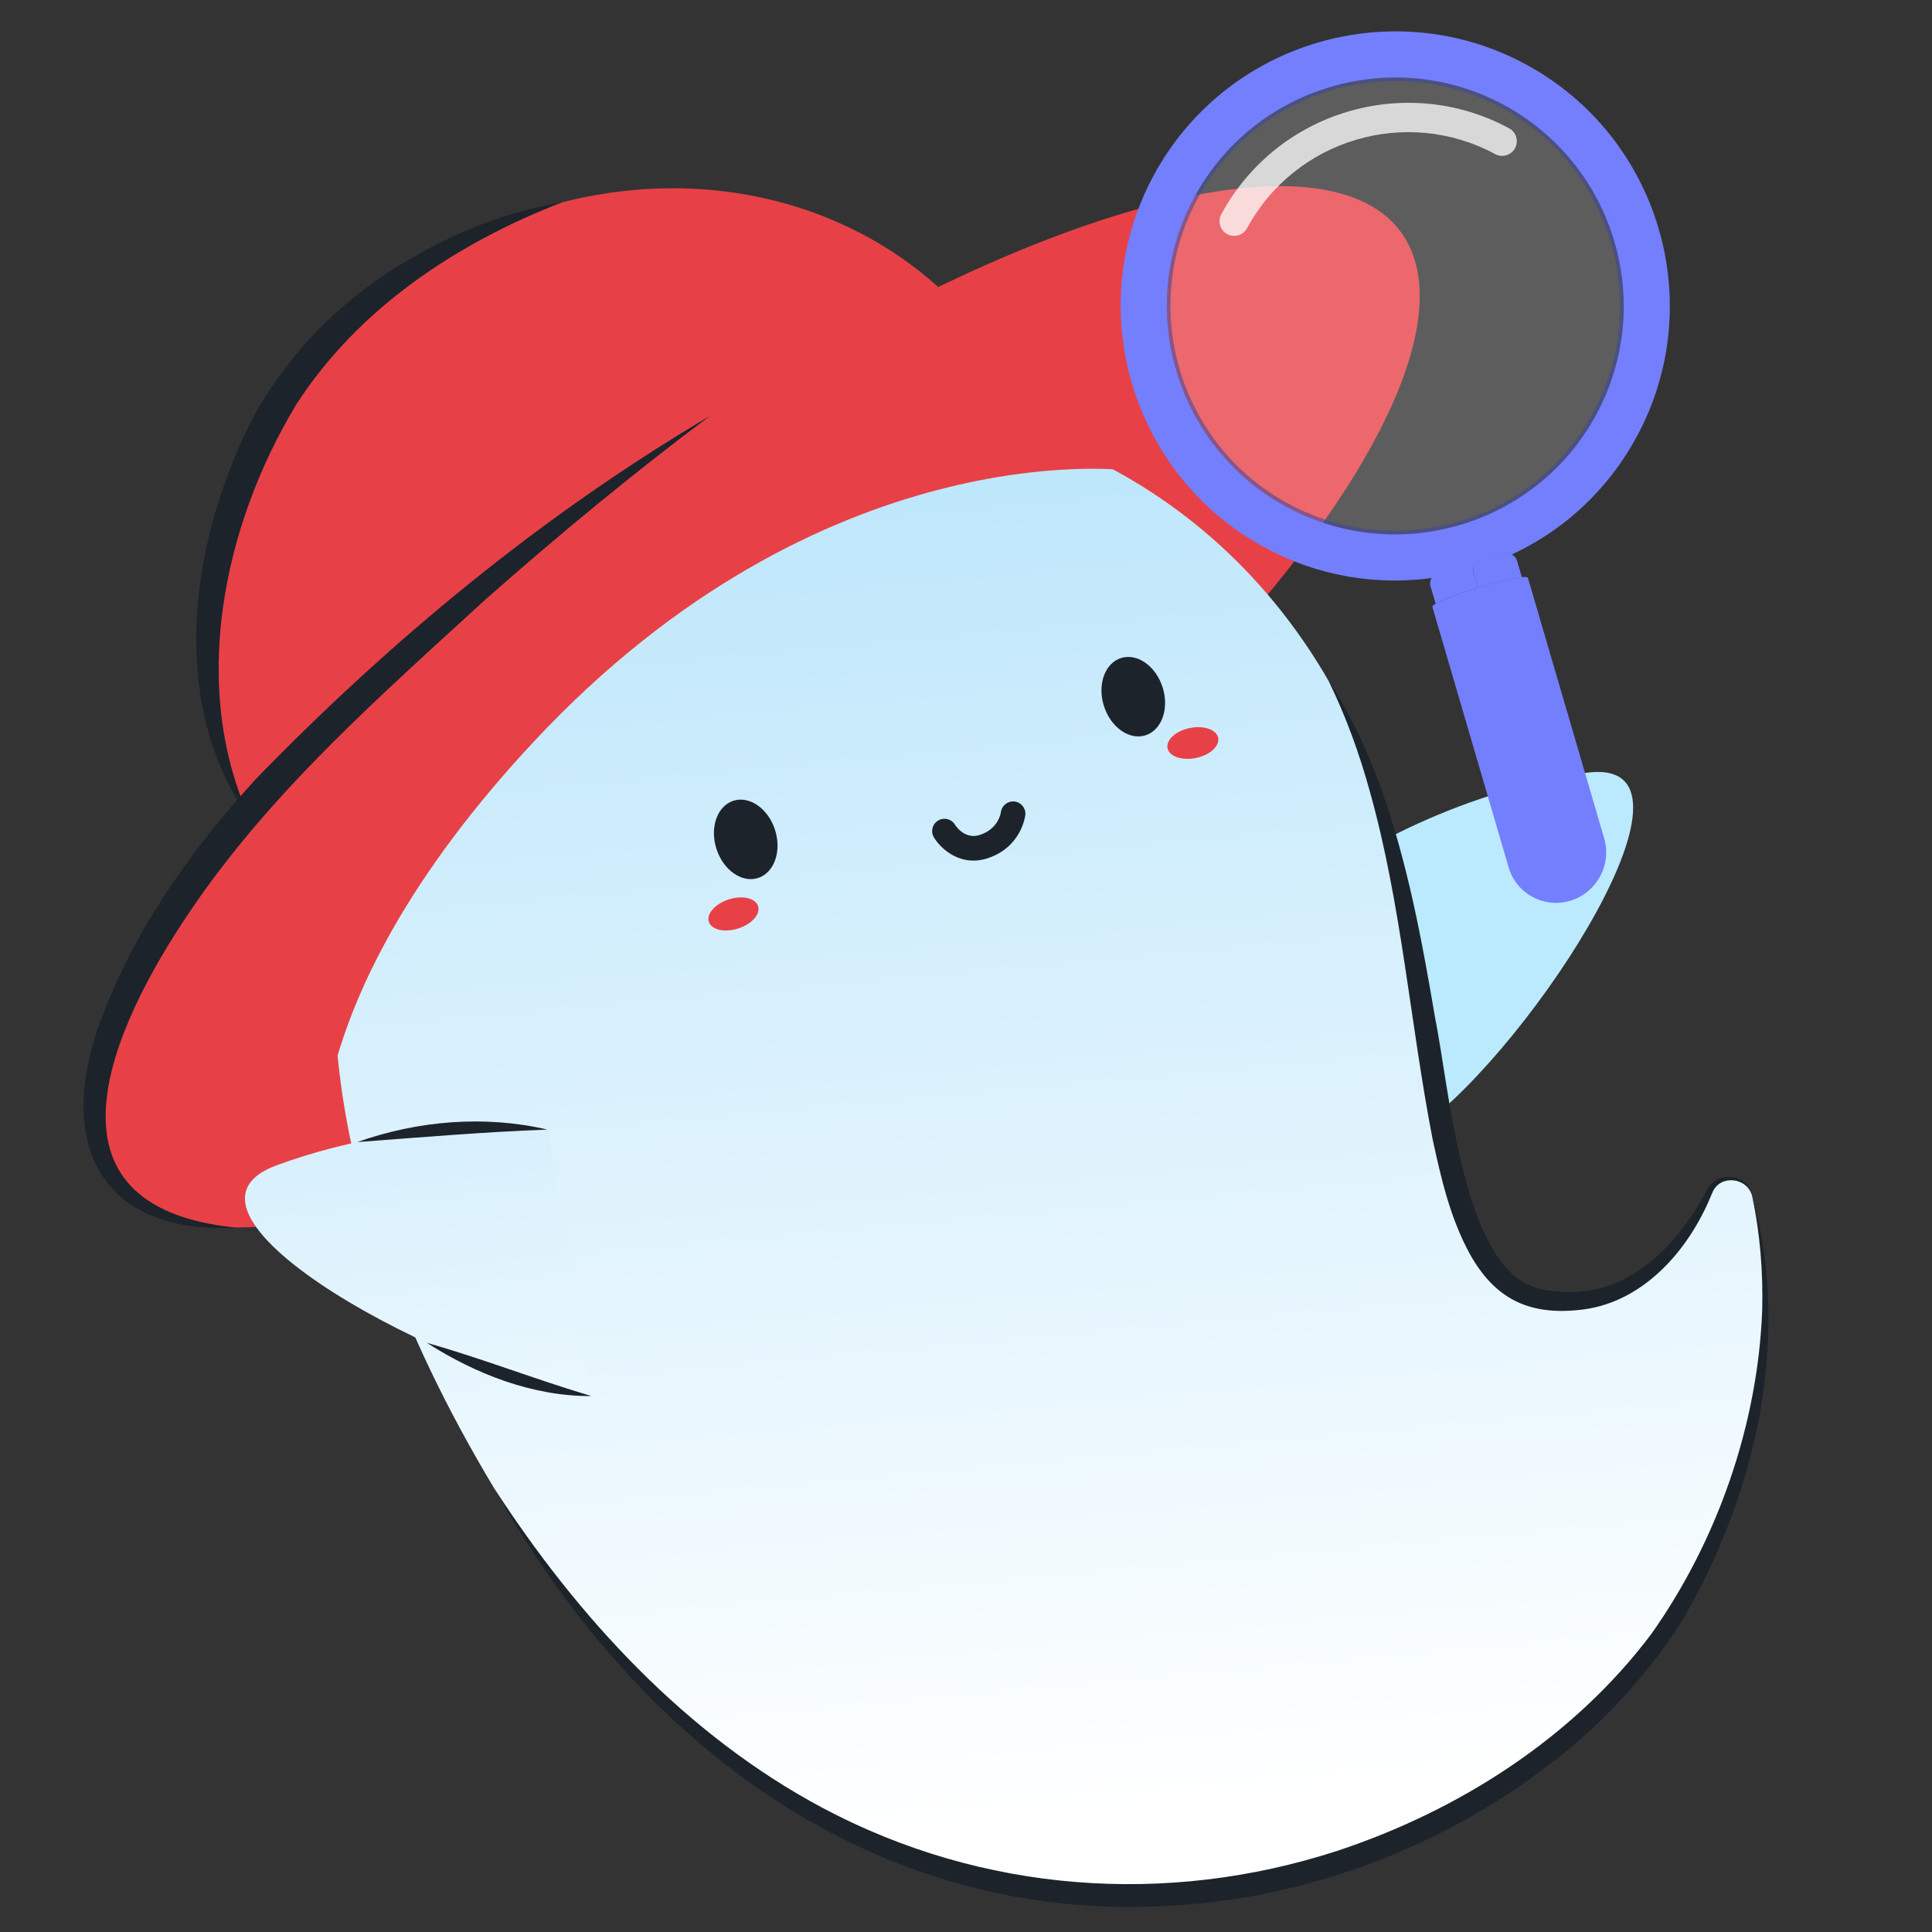
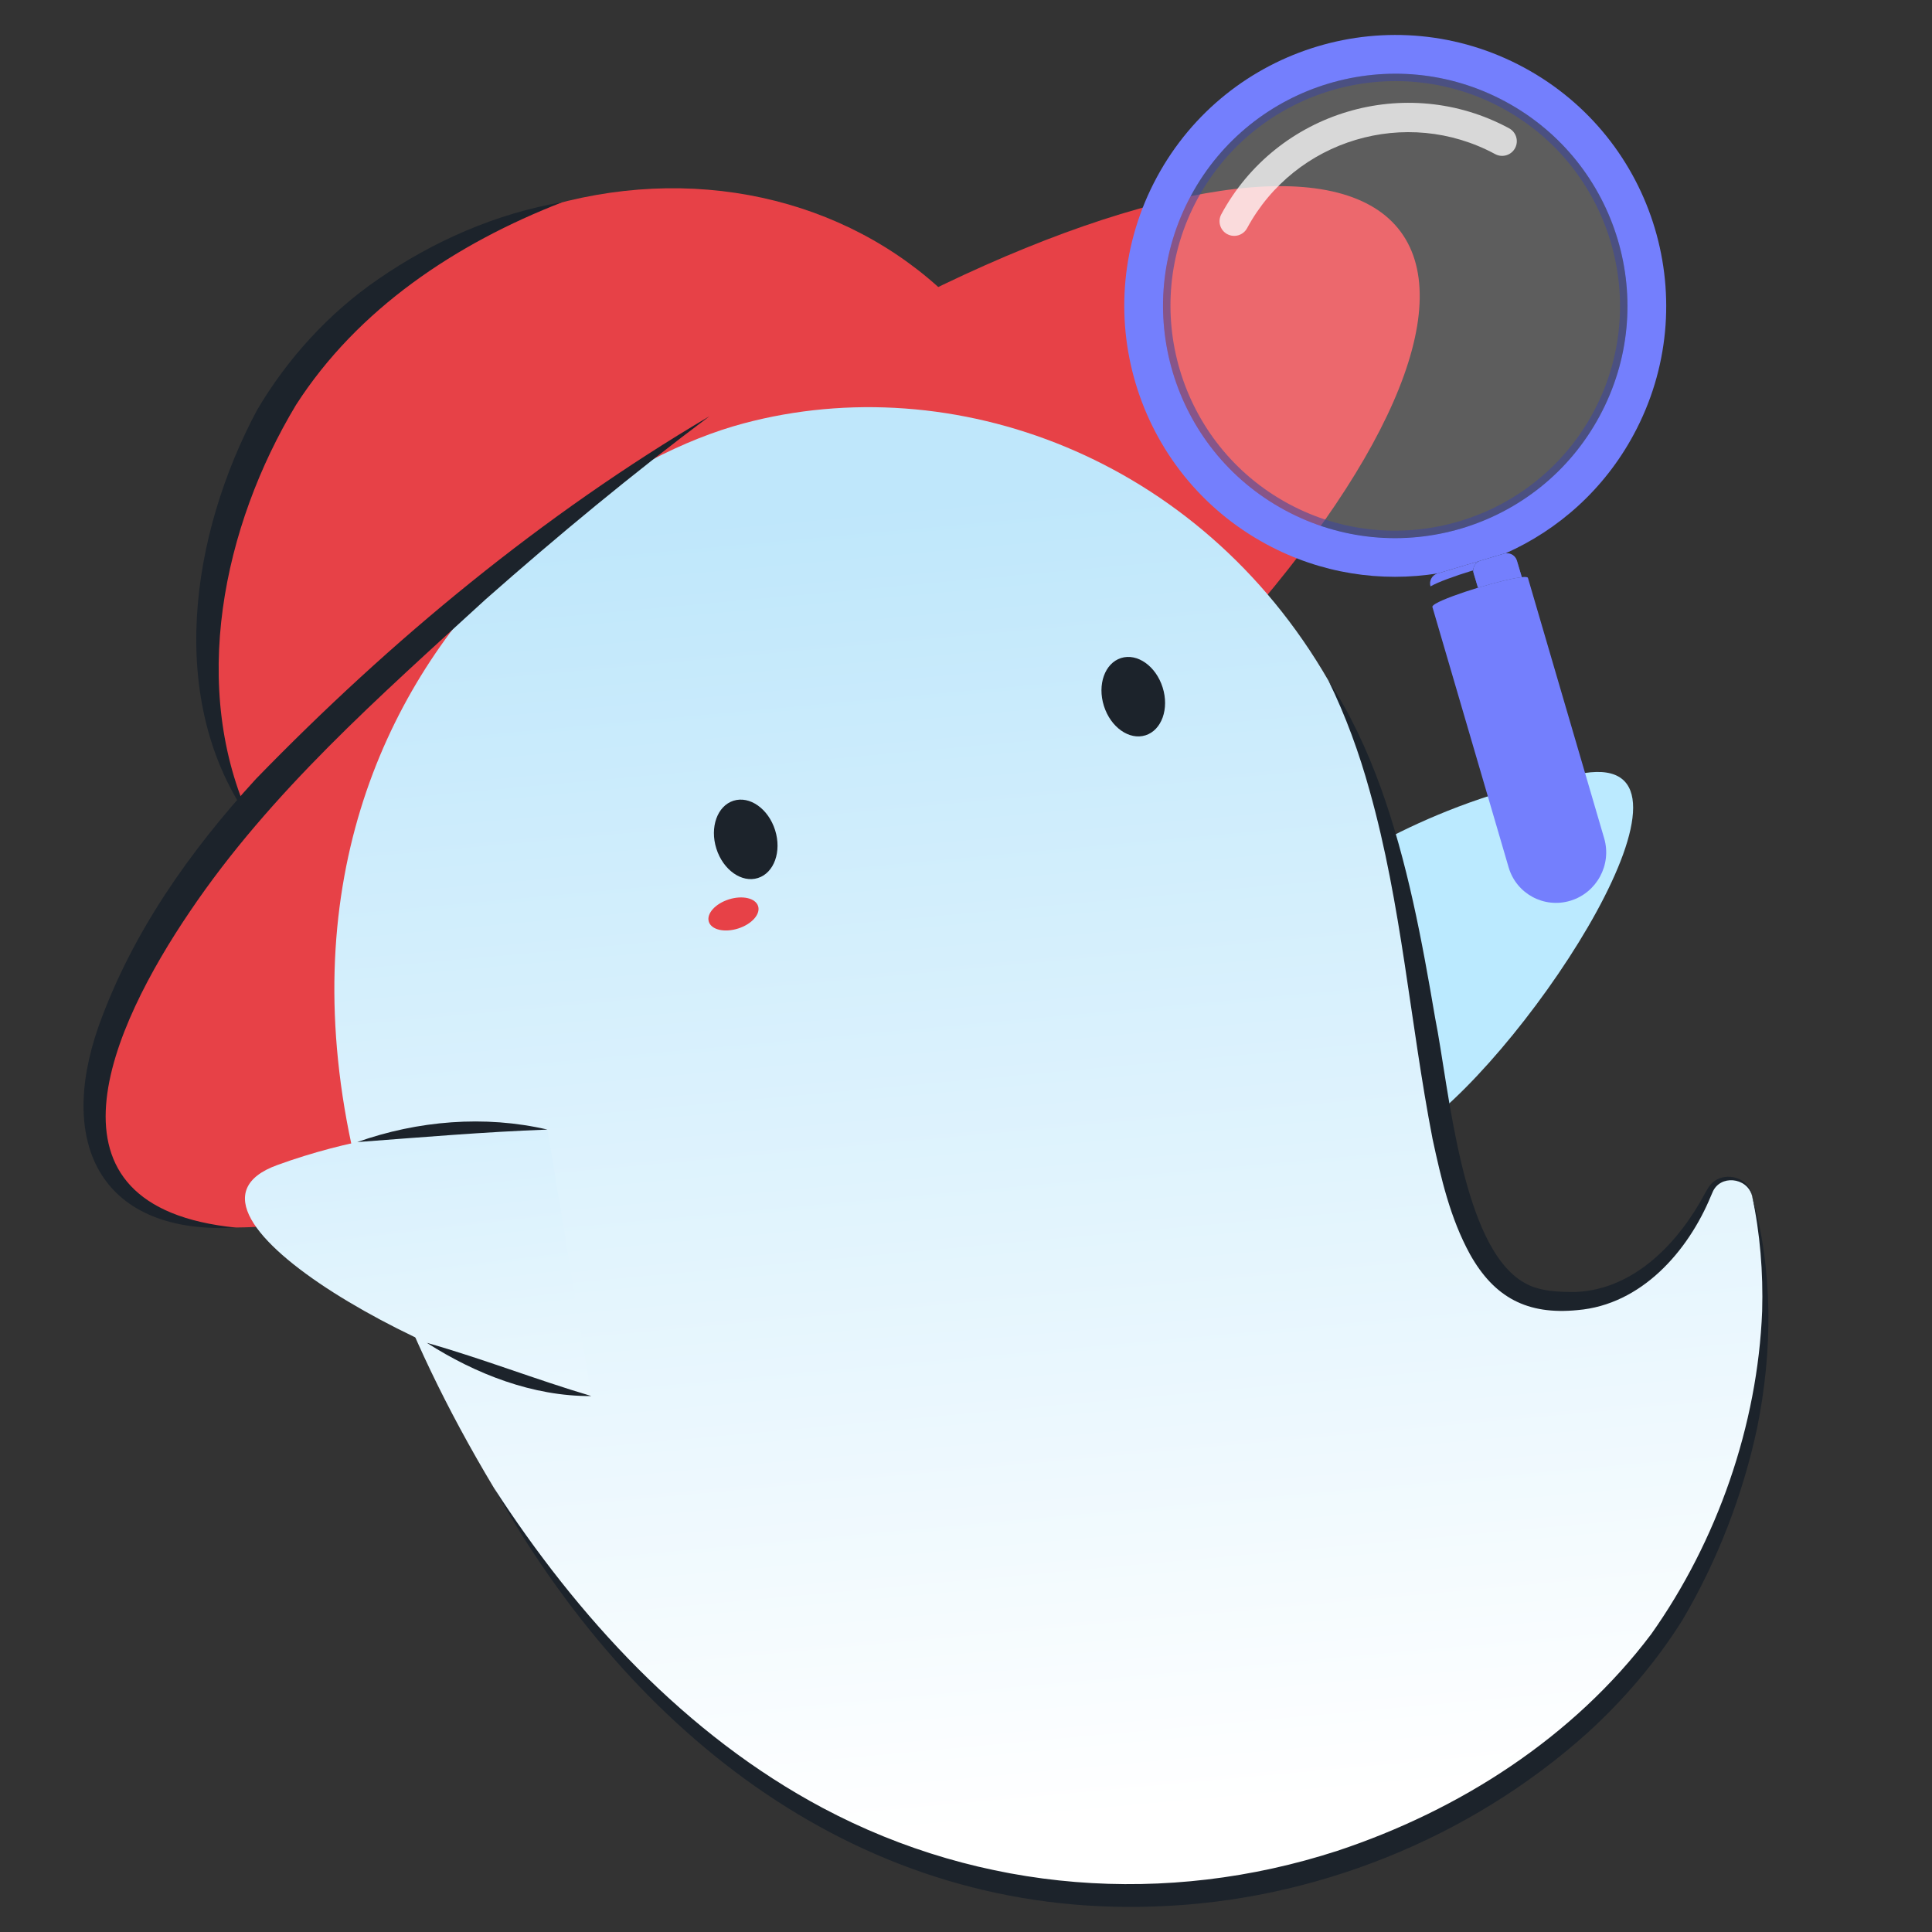
<svg xmlns="http://www.w3.org/2000/svg" xmlns:xlink="http://www.w3.org/1999/xlink" id="Layer_1" data-name="Layer 1" viewBox="0 0 512 512">
  <rect x="0" y="0" width="512" height="512" fill="#333333" stroke="none" />
  <defs>
    <style>
      .cls-1 {
        opacity: .21;
      }

      .cls-1, .cls-2, .cls-3, .cls-4, .cls-5, .cls-6, .cls-7, .cls-8, .cls-9, .cls-10, .cls-11 {
        stroke-width: 0px;
      }

      .cls-1, .cls-4 {
        fill: #fff;
      }

      .cls-2 {
        fill: none;
      }

      .cls-3 {
        fill: url(#linear-gradient);
      }

      .cls-4 {
        opacity: .76;
      }

      .cls-5 {
        fill: url(#linear-gradient-2);
      }

      .cls-6 {
        fill: #3e479b;
        opacity: .58;
      }

      .cls-7 {
        fill: #747ffd;
      }

      .cls-8 {
        fill: #4c65ba;
      }

      .cls-9 {
        fill: #1c232b;
      }

      .cls-10 {
        fill: #bbeaff;
      }

      .cls-11 {
        fill: #e74147;
      }
    </style>
    <linearGradient id="linear-gradient" x1="294.28" y1="481.61" x2="262.32" y2="131" gradientUnits="userSpaceOnUse">
      <stop offset="0" stop-color="#fff" />
      <stop offset="1" stop-color="#bfe7fb" />
    </linearGradient>
    <linearGradient id="linear-gradient-2" x1="123.82" y1="455.16" x2="94.9" y2="207.96" xlink:href="#linear-gradient" />
  </defs>
  <ellipse class="cls-11" cx="200.88" cy="187.32" rx="211.8" ry="70.22" transform="translate(-72.01 156.08) rotate(-36.47)" />
  <ellipse class="cls-11" cx="168.06" cy="160.31" rx="116.85" ry="106.39" transform="translate(-62.95 136.24) rotate(-37.7)" />
  <path class="cls-10" d="m352.57,231.23s27.35-20.1,67.24-26.35c36.98-5.8-13.76,72.5-43.33,93.81" />
  <path class="cls-3" d="m464.3,316.83c-1.37-5.48-8.83-6.22-11.24-1.11-6.57,13.94-19.8,31.99-43.55,28.82-37.94-5.08-23.15-104.75-57.46-164.17-34.31-59.42-99.56-82.96-154.98-68.17-62,16.55-167.87,112.64-66.22,282.03,101.65,169.39,274.36,109.51,317.81,25.61,23.84-46.04,20.66-83.01,15.64-103.01Z" />
  <path class="cls-9" d="m66.55,217.73c-22.88-31.86-15.97-76.21,1.55-109.02,7.99-13.61,19.08-25.77,32.06-34.68,14.77-10.21,31.49-17.5,48.91-20.46-28.2,10.93-54.25,28.26-70.62,53.73-19.39,32.2-28.39,75.04-11.9,110.43h0Z" />
  <ellipse class="cls-9" cx="197.62" cy="222.45" rx="8.16" ry="10.74" transform="translate(-57.9 69.98) rotate(-17.56)" />
  <ellipse class="cls-9" cx="300.33" cy="184.63" rx="8.16" ry="10.74" transform="translate(-41.71 99.21) rotate(-17.56)" />
-   <path class="cls-9" d="m257.96,228.07c-5.26,0-9.02-3.75-10.46-6.15-.93-1.54-.43-3.55,1.12-4.47,1.54-.92,3.53-.43,4.46,1.1.26.42,2.65,3.96,6.51,2.74,4.89-1.55,5.6-5.62,5.66-6.08.25-1.76,1.82-3.01,3.64-2.8,1.77.23,3.03,1.81,2.83,3.58-.04.35-1.09,8.64-10.16,11.51-1.26.4-2.46.57-3.59.57Z" />
  <ellipse class="cls-11" cx="194.38" cy="242.21" rx="6.85" ry="4.05" transform="translate(-64.02 69.93) rotate(-17.56)" />
-   <ellipse class="cls-11" cx="316.12" cy="196.92" rx="6.85" ry="4.05" transform="translate(-33.32 68.06) rotate(-11.68)" />
-   <path class="cls-11" d="m85.84,316.33s-11.64-47.71,55.61-119.77c76.46-81.93,156.57-71.95,156.57-71.95l-58.74-37.03s-36.62,3.91-103.29,63.27c-65.57,58.37-81.79,85.93-81.79,85.93l31.63,79.55Z" />
  <path class="cls-9" d="m62.66,325.33c-35.45,1.97-47.63-21.58-36.58-53.22,8.86-24.83,24.12-46.43,41.76-65.7,35.81-36.86,75.9-69.98,120.19-96.11-20.53,15.36-40.22,31.67-59.35,48.55-28.05,25.71-56.94,50.99-78.31,82.65-20.69,30.47-42.75,78.39,12.28,83.84h0Z" />
  <g>
    <circle class="cls-1" cx="369.76" cy="81.07" r="61.52" transform="translate(50.97 285.2) rotate(-45)" />
    <path class="cls-4" d="m325.23,62.05c-1.89-1.02-2.59-3.38-1.57-5.27,14.75-27.31,48.96-37.53,76.27-22.78,1.89,1.02,2.59,3.38,1.57,5.27-1.02,1.89-3.38,2.59-5.27,1.57-23.54-12.71-53.03-3.9-65.74,19.63-1.02,1.89-3.38,2.59-5.27,1.57Z" />
    <path class="cls-6" d="m339.6,136.91c-30.79-16.63-42.32-55.21-25.69-86.01,16.63-30.79,55.21-42.32,86.01-25.69,30.79,16.63,42.32,55.21,25.69,86.01-16.63,30.79-55.21,42.32-86.01,25.69Zm58.47-108.27c-28.91-15.61-65.12-4.79-80.74,24.11-15.61,28.91-4.79,65.12,24.11,80.74,28.91,15.61,65.12,4.79,80.74-24.11,15.61-28.91,4.79-65.12-24.11-80.74Z" />
    <g>
      <circle class="cls-2" cx="369.76" cy="81.07" r="61.52" transform="translate(122.72 367.89) rotate(-61.63)" />
      <g>
        <path class="cls-7" d="m398.57,146.73c.12-.04.25-.05.37-.07,14.01-6.22,26.15-16.94,33.99-31.47,18.84-34.89,5.83-78.45-29.06-97.29-34.89-18.84-78.45-5.83-97.29,29.06-18.84,34.89-5.83,78.45,29.06,97.29,14.47,7.81,30.42,10.12,45.49,7.69l11.26-3.36,6.18-1.85Zm-58.05-11.52c-29.9-16.15-41.05-53.47-24.9-83.37,16.15-29.9,53.47-41.05,83.37-24.9,29.9,16.15,41.05,53.47,24.9,83.37-16.15,29.9-53.47,41.05-83.37,24.9Z" />
-         <path class="cls-7" d="m335.18,145.1c-35.31-19.07-48.52-63.3-29.45-98.61,19.07-35.3,63.3-48.52,98.61-29.45,35.31,19.07,48.52,63.3,29.45,98.61-7.72,14.29-19.63,25.32-34.45,31.9l-.25.07c-.12.02-.18.02-.24.04l-17.56,5.24c-15.95,2.57-31.9-.12-46.11-7.8Zm68.23-126.34c-34.36-18.56-77.41-5.7-95.97,28.66-18.56,34.36-5.7,77.41,28.66,95.97,13.81,7.46,29.31,10.09,44.81,7.6l17.37-5.19c.12-.04.25-.06.37-.08,14.37-6.41,25.92-17.13,33.41-30.99,18.56-34.36,5.7-77.41-28.66-95.97Zm-63.35,117.31c-30.32-16.38-41.67-54.37-25.29-84.69,16.38-30.32,54.37-41.67,84.69-25.29,30.32,16.38,41.67,54.37,25.29,84.69-16.38,30.32-54.37,41.67-84.69,25.29Zm58.47-108.27c-29.38-15.87-66.19-4.87-82.05,24.51-15.87,29.38-4.87,66.19,24.51,82.05,29.38,15.87,66.19,4.87,82.05-24.51,15.87-29.38,4.87-66.19-24.51-82.05Z" />
      </g>
-       <path class="cls-7" d="m391.67,155.76l-1.13-3.77c-.43-1.45.39-2.98,1.84-3.42l-11.26,3.36-.18.05c-1.45.43-2.28,1.96-1.84,3.42l1.37,4.58c1.87-1.11,6.48-2.78,11.2-4.22Z" />
+       <path class="cls-7" d="m391.67,155.76l-1.13-3.77c-.43-1.45.39-2.98,1.84-3.42l-11.26,3.36-.18.05c-1.45.43-2.28,1.96-1.84,3.42c1.87-1.11,6.48-2.78,11.2-4.22Z" />
      <path class="cls-8" d="m392.39,148.57c-1.45.43-2.28,1.96-1.84,3.42l1.13,3.77c4.57-1.39,9.23-2.56,11.62-2.8l-1.31-4.38c-.4-1.33-1.71-2.12-3.05-1.92-.12.02-.25.03-.37.07l-6.18,1.85Z" />
      <path class="cls-7" d="m392.39,148.57c-1.45.43-2.28,1.96-1.84,3.42l1.13,3.77c4.57-1.39,9.23-2.56,11.62-2.8l-1.31-4.38c-.4-1.33-1.71-2.12-3.05-1.92-.12.02-.25.03-.37.07l-6.18,1.85Z" />
      <path class="cls-7" d="m425.12,222.15l-20.2-69c-.07-.25-.68-.3-1.63-.2-2.39.24-7.05,1.41-11.62,2.8-4.72,1.44-9.33,3.11-11.2,4.22-.61.36-.93.67-.87.88l20.2,69c2.05,7.01,9.39,10.97,16.38,8.85,6.99-2.13,11-9.54,8.94-16.56Z" />
    </g>
  </g>
  <path class="cls-5" d="m145.08,299.35s-33.66-4.39-71.6,9.4c-35.18,12.79,47.07,56.83,83.25,61.21" />
  <path class="cls-9" d="m130.85,394.23c22.13,34.2,50.91,65.57,87.13,84.87,42.2,22.47,91.12,26.12,136.43,11.39,32.36-10.73,62.53-30.02,83.18-57.43,17.47-24.66,28.2-55.31,29.4-85.59.29-10.26-.53-20.58-2.69-30.65,5.65,19.91,5.47,41.28,1.35,61.64-3.82,17.83-10.51,35.15-19.78,50.86-6.95,11.08-15.63,21.25-25.29,30.01-31.2,27.97-72.57,44.51-114.42,45.9-78.02,2.91-138.71-45.54-175.31-111.02h0Z" />
  <path class="cls-9" d="m464.3,316.83c-1.37-4.9-8.54-5.59-10.48-.82,0,0-.39.9-.39.9-6.09,14.77-18.48,28.86-35.37,30.28-13.29,1.32-22.07-3.3-28.51-14.82-5.24-9.58-7.65-20.08-9.91-30.56-6-30.97-8.16-62.01-16.67-92.26-2.76-10-6.32-19.78-10.92-29.19,5.8,8.72,10.22,18.37,13.82,28.25,7.14,19.79,10.96,40.6,14.47,61.24,3.69,18.4,6.94,60.58,23.57,70.06,3.91,2.35,9.28,2.52,13.77,2.47,15.54-.7,27.27-13.18,34.21-26.21.24-.46.78-1.35,1.07-1.78,3.09-4.33,10.49-2.87,11.34,2.45h0Z" />
  <g>
    <path class="cls-9" d="m113.11,355.86c14.91,4.23,28.77,9.71,43.62,14.11-15.5.11-30.69-5.84-43.62-14.11h0Z" />
    <path class="cls-9" d="m145.08,299.35c-16.72.61-33.71,2.07-50.41,3.31,16-5.68,33.81-7.18,50.41-3.31h0Z" />
  </g>
</svg>